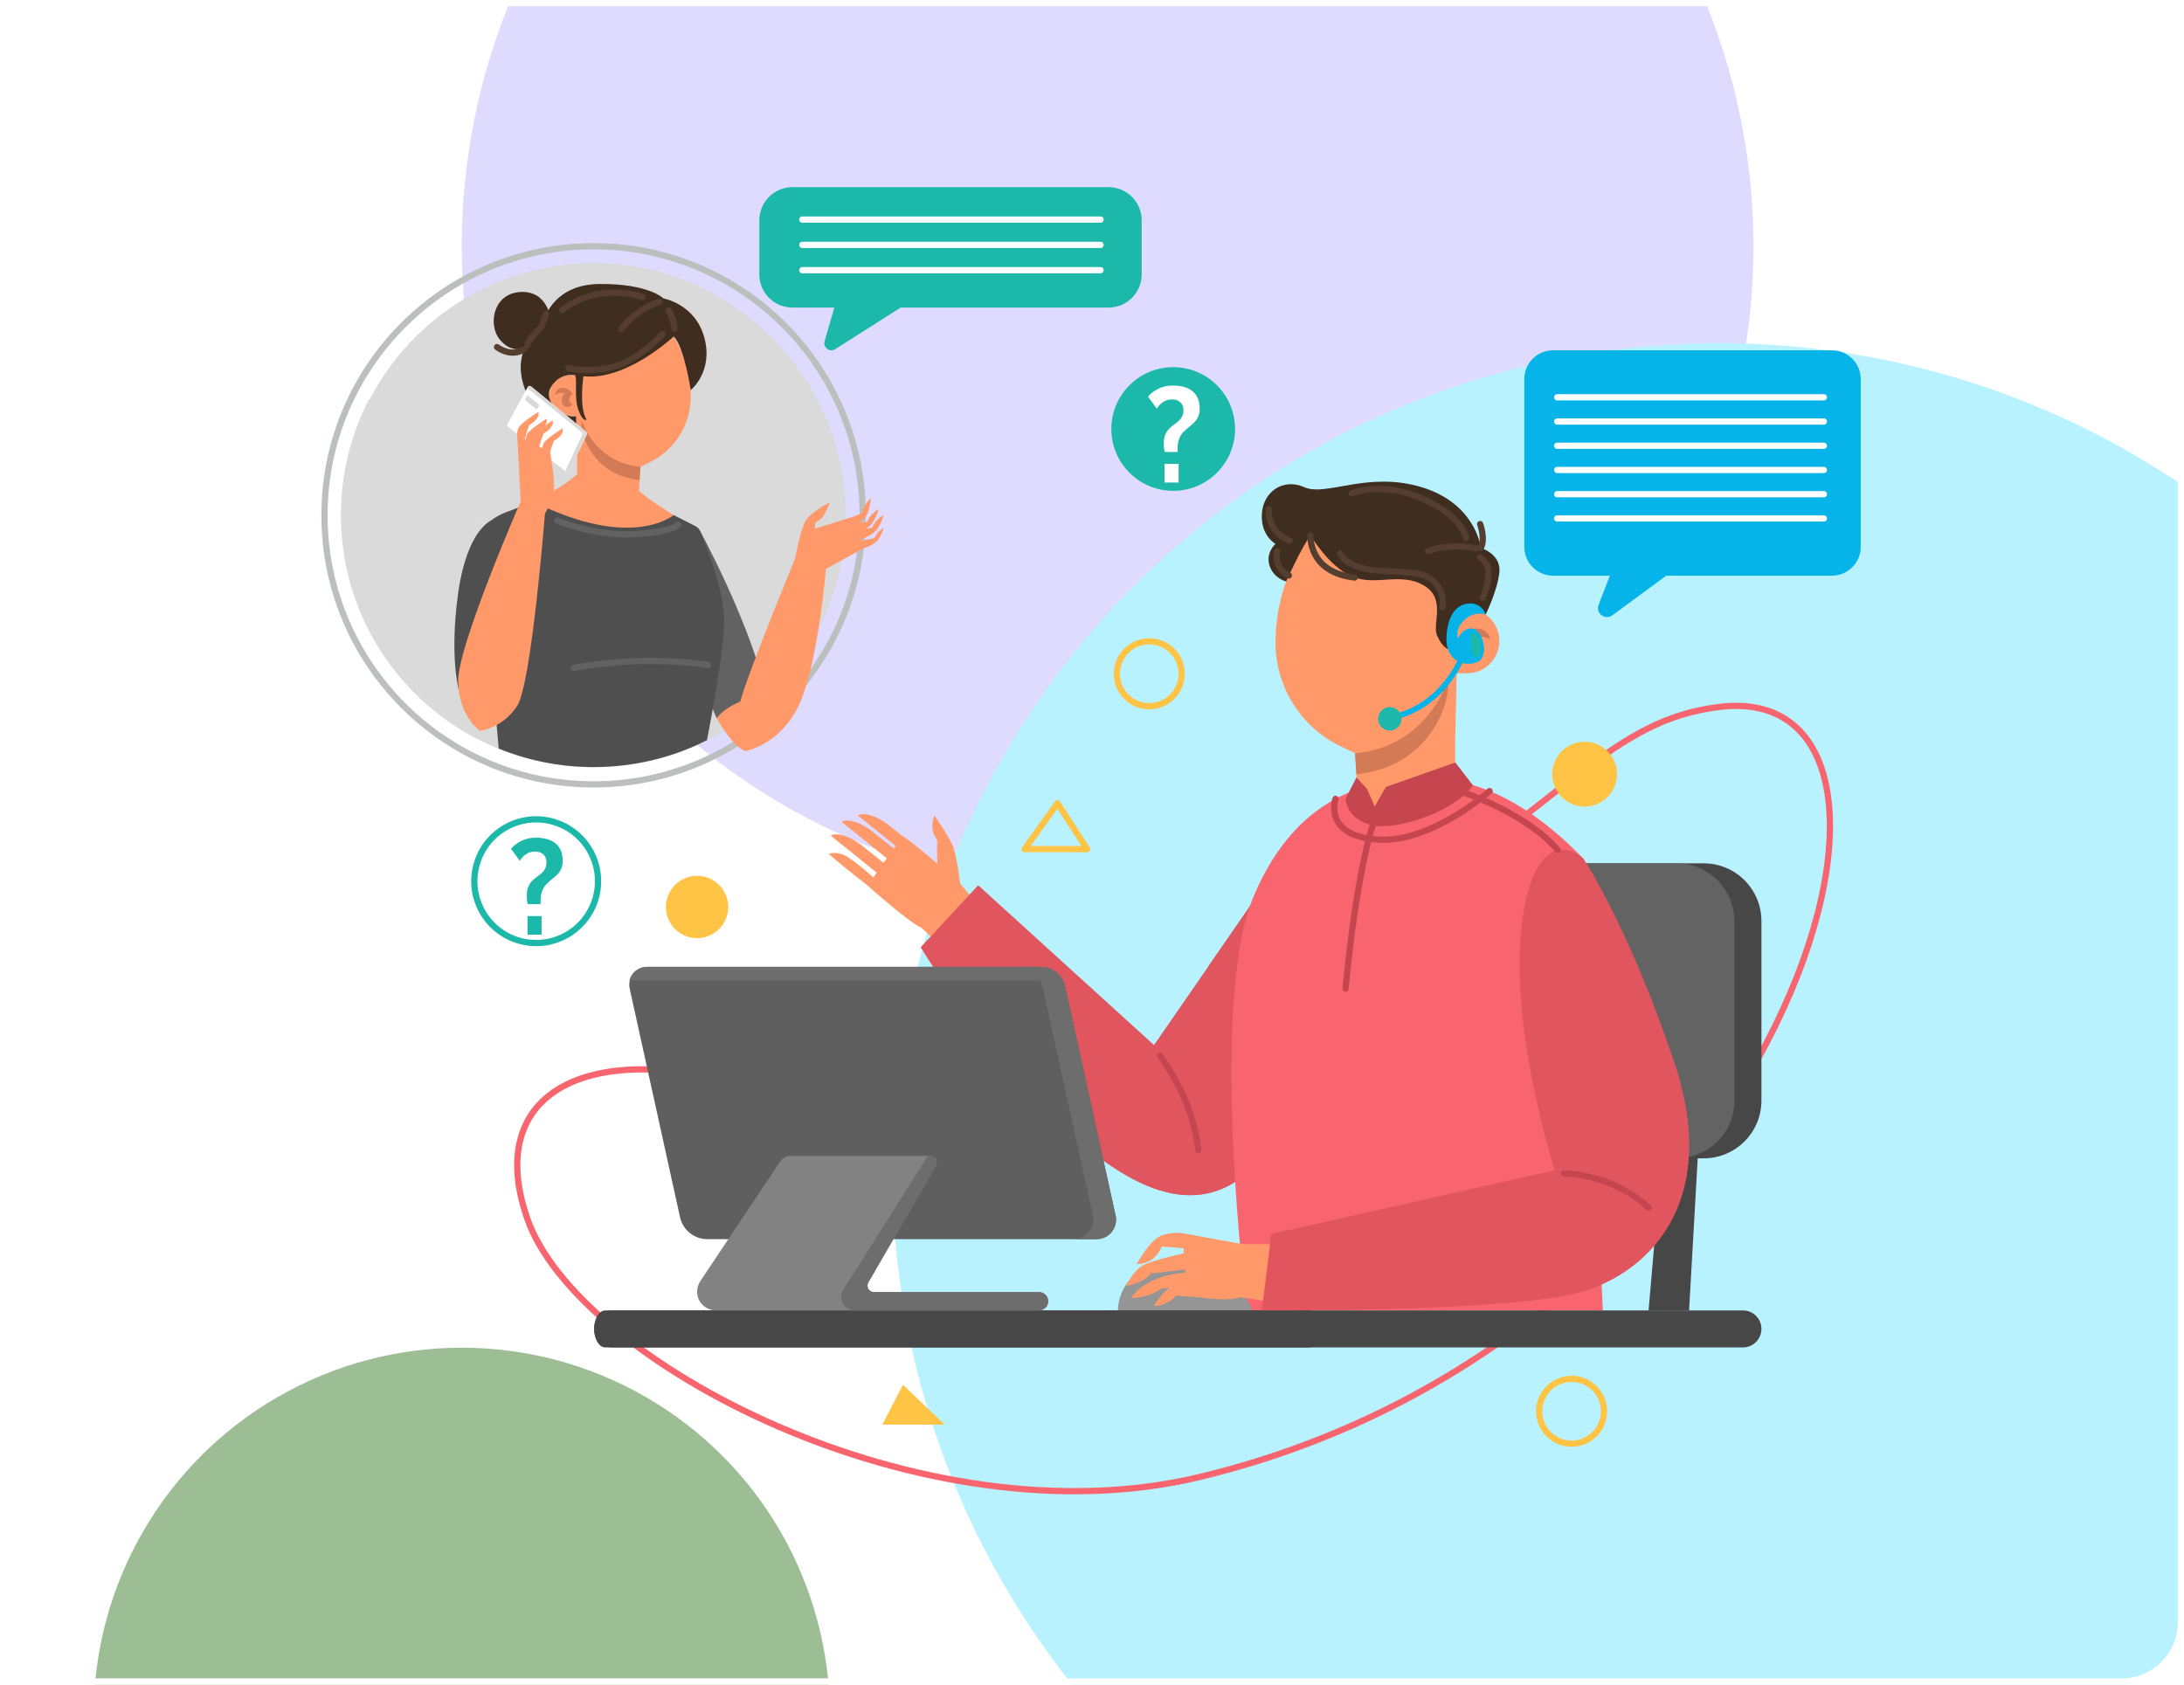
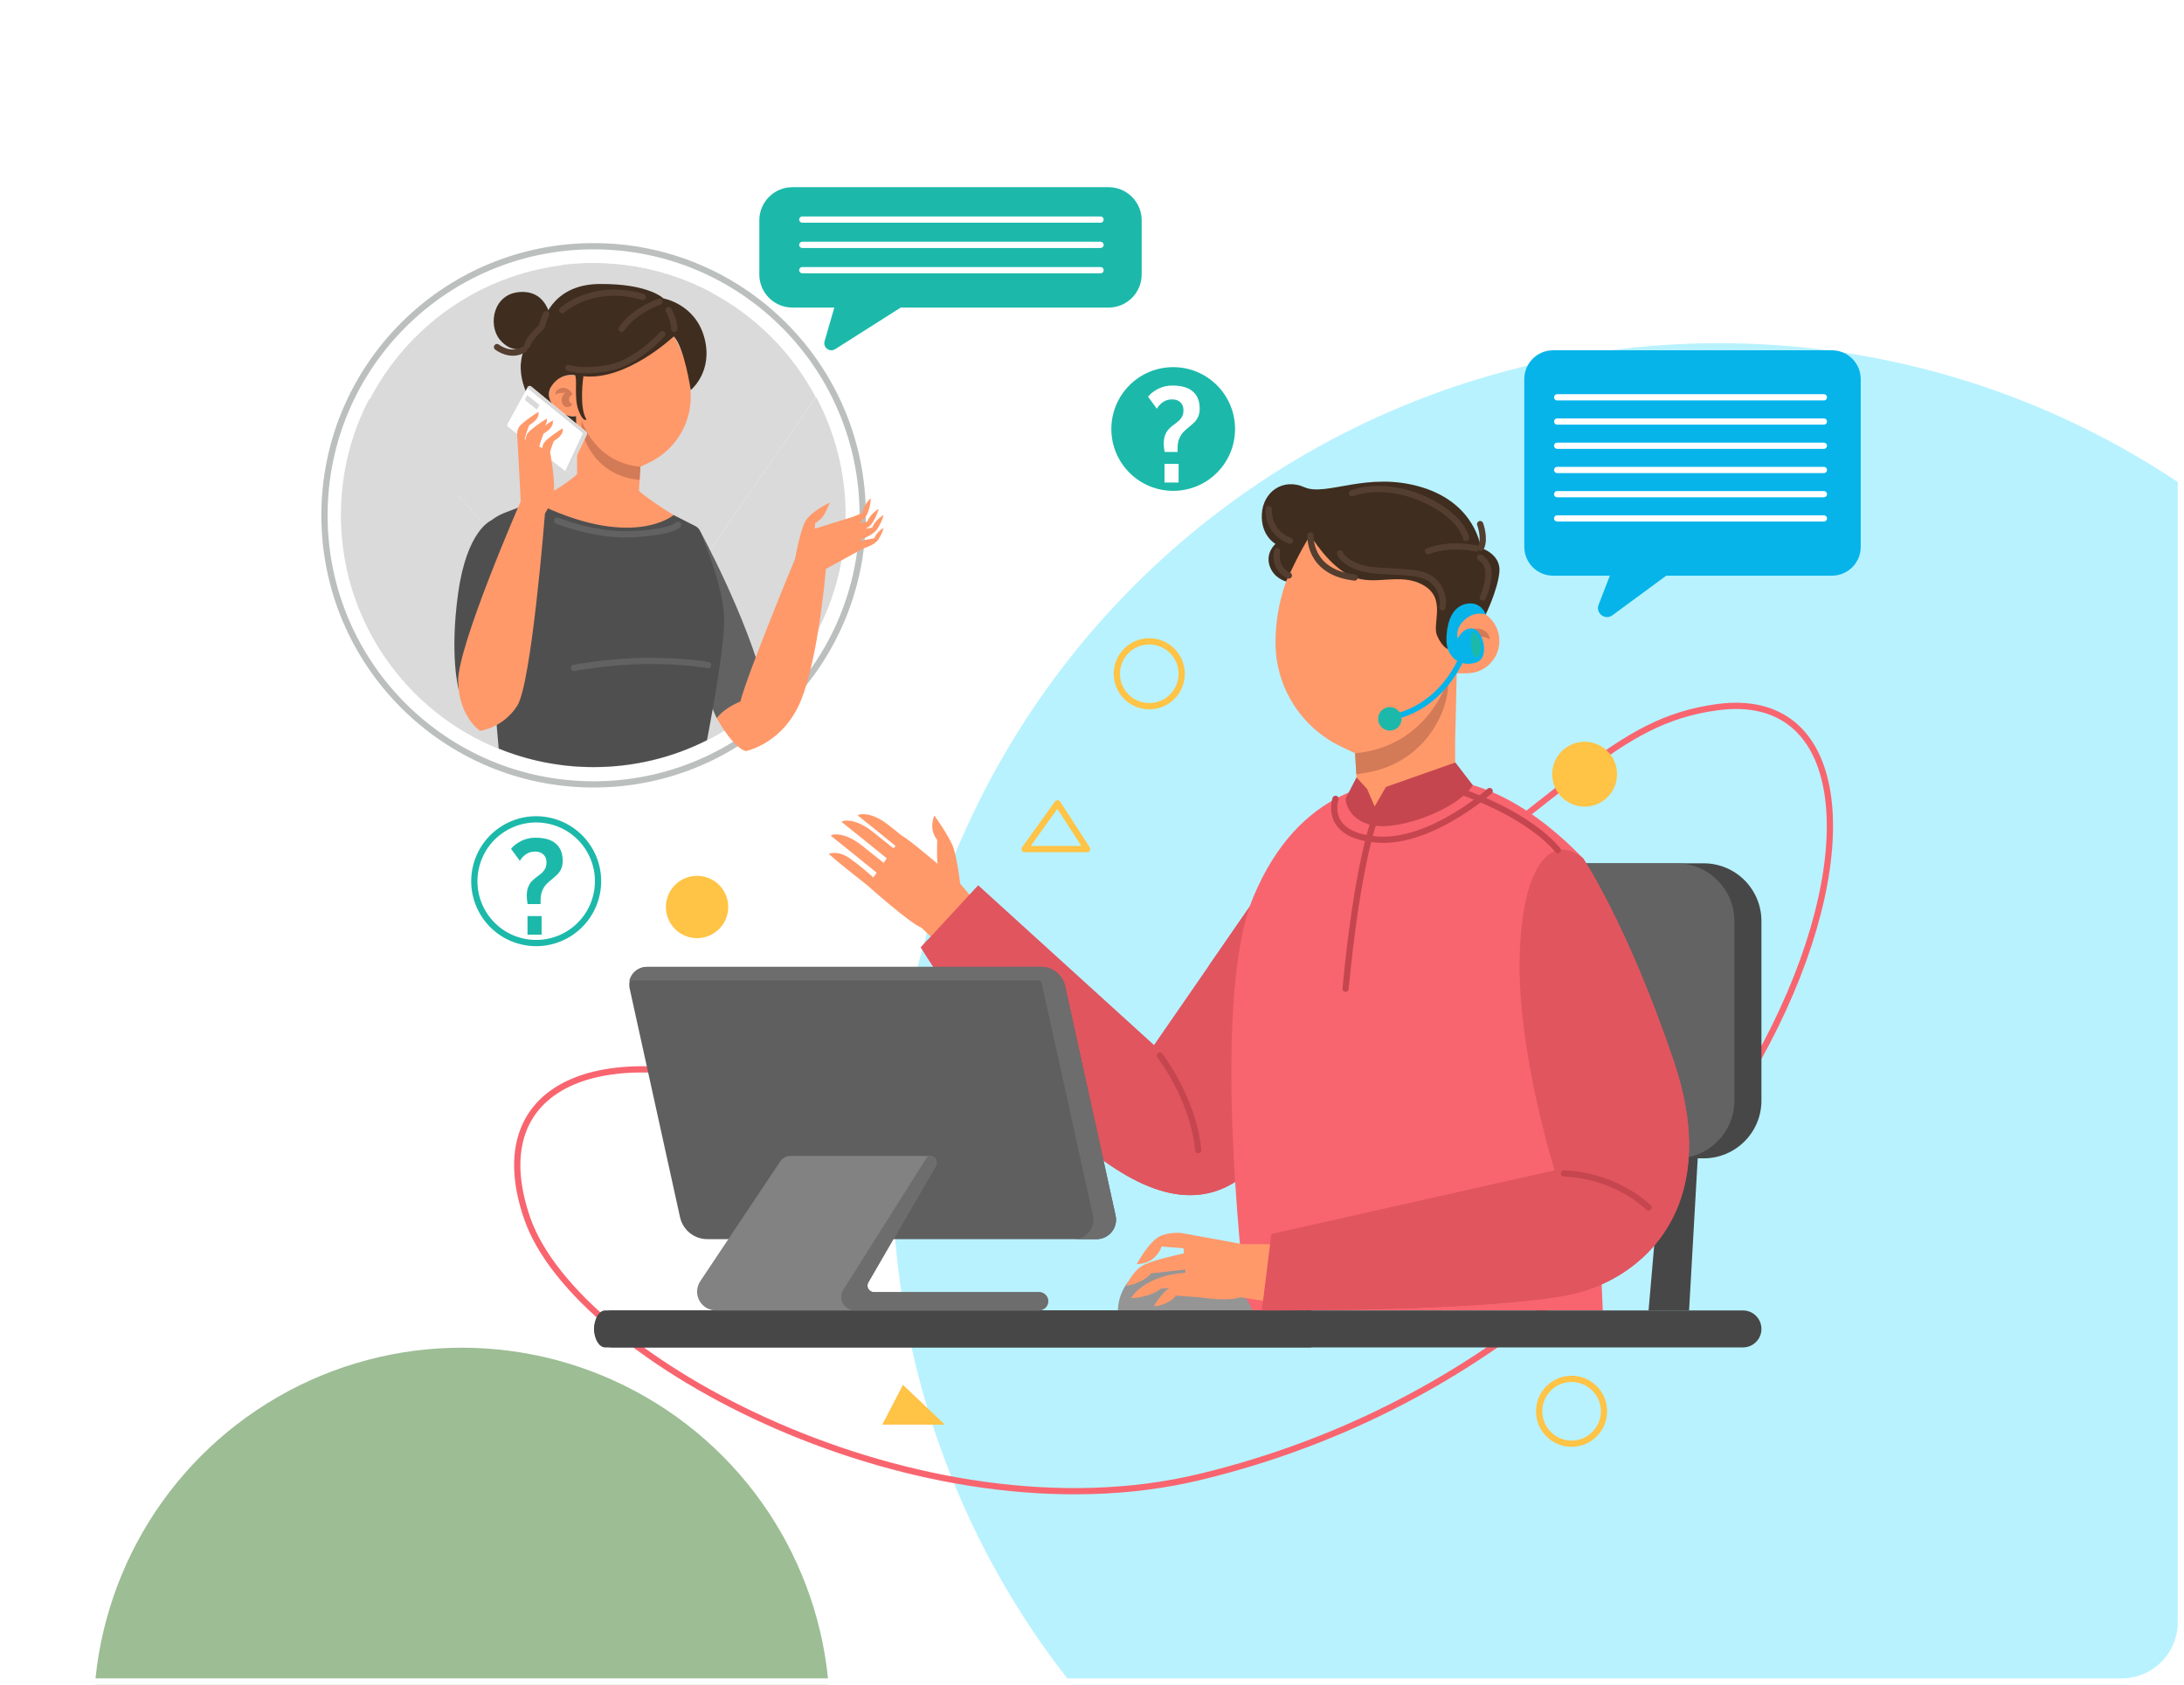
<svg xmlns="http://www.w3.org/2000/svg" width="350" height="270" viewBox="0 0 350 270" fill="none">
  <g clip-path="url(#clip0_6351_10169)">
    <g filter="url(#filter0_f_6351_10169)">
-       <circle cx="177.5" cy="39.5" r="103.5" fill="#DEDBFF" />
-     </g>
+       </g>
    <g filter="url(#filter1_f_6351_10169)">
      <circle cx="275.5" cy="187.5" r="132.5" fill="#B8F2FF" />
    </g>
    <g filter="url(#filter2_f_6351_10169)">
      <circle cx="74" cy="275" r="59" fill="#9DBD95" />
    </g>
    <path d="M217.73 150.273C251.857 127.31 258.475 115.52 275.32 113.327C316.348 107.988 286.287 214.042 192.335 236.705C147.696 247.473 92.402 218.104 84.494 195.287C76.849 173.227 97.432 164.952 127.825 176.783C158.219 188.615 200.341 161.972 217.73 150.273Z" stroke="#F8656F" stroke-miterlimit="10" />
    <path d="M257.781 127.59C259.718 125.472 259.572 122.186 257.455 120.248C255.337 118.311 252.05 118.457 250.113 120.575C248.176 122.692 248.322 125.979 250.44 127.916C252.557 129.853 255.844 129.707 257.781 127.59Z" fill="#FFC345" />
    <path d="M255.529 229.864C257.558 227.835 257.558 224.544 255.529 222.515C253.5 220.486 250.209 220.486 248.18 222.515C246.151 224.544 246.151 227.835 248.18 229.864C250.209 231.893 253.5 231.893 255.529 229.864Z" stroke="#FFC345" stroke-miterlimit="10" />
    <path d="M184.177 113.184C187.047 113.184 189.374 110.858 189.374 107.988C189.374 105.118 187.047 102.792 184.177 102.792C181.307 102.792 178.981 105.118 178.981 107.988C178.981 110.858 181.307 113.184 184.177 113.184Z" stroke="#FFC345" stroke-miterlimit="10" />
    <path d="M169.473 128.748L164.202 136.085H174.219L169.473 128.748Z" stroke="#FFC345" stroke-miterlimit="10" stroke-linecap="round" stroke-linejoin="round" />
    <path d="M144.703 221.951L141.39 228.33H151.406L144.703 221.951Z" fill="#FFC345" />
    <path d="M95.575 143.51C96.833 138.182 93.534 132.843 88.206 131.585C82.878 130.327 77.538 133.626 76.28 138.954C75.022 144.282 78.322 149.622 83.65 150.88C88.978 152.138 94.317 148.839 95.575 143.51Z" stroke="#1CB9AA" stroke-miterlimit="10" stroke-linecap="round" stroke-linejoin="round" />
    <path d="M84.556 144.901C84.462 144.414 84.416 143.981 84.416 143.601C84.416 143.021 84.496 142.538 84.656 142.151C84.816 141.758 85.012 141.444 85.246 141.211C85.479 140.971 85.782 140.714 86.156 140.441C86.476 140.208 86.729 140.004 86.916 139.831C87.102 139.651 87.259 139.431 87.386 139.171C87.512 138.904 87.576 138.588 87.576 138.221C87.576 137.668 87.409 137.241 87.076 136.941C86.742 136.634 86.302 136.481 85.756 136.481C85.182 136.481 84.682 136.634 84.256 136.941C83.829 137.241 83.516 137.588 83.316 137.981L81.896 136.041C82.289 135.554 82.829 135.138 83.516 134.791C84.202 134.438 84.969 134.261 85.816 134.261C87.269 134.261 88.359 134.581 89.086 135.221C89.812 135.854 90.176 136.768 90.176 137.961C90.176 138.441 90.102 138.854 89.956 139.201C89.809 139.541 89.626 139.828 89.406 140.061C89.186 140.288 88.889 140.554 88.516 140.861C88.109 141.188 87.779 141.484 87.526 141.751C87.279 142.018 87.069 142.361 86.896 142.781C86.722 143.201 86.636 143.708 86.636 144.301V144.901H84.556ZM84.536 146.821H86.796V149.801H84.536V146.821Z" fill="#1CB9AA" />
    <path d="M195.023 75.766C198.894 71.894 198.894 65.618 195.023 61.746C191.152 57.875 184.875 57.875 181.004 61.746C177.132 65.618 177.132 71.894 181.004 75.766C184.875 79.637 191.152 79.637 195.023 75.766Z" fill="#1CB9AA" />
    <path d="M186.638 72.432C186.544 71.945 186.498 71.512 186.498 71.132C186.498 70.552 186.578 70.069 186.738 69.682C186.898 69.289 187.094 68.975 187.328 68.742C187.561 68.502 187.864 68.246 188.238 67.972C188.558 67.739 188.811 67.535 188.998 67.362C189.184 67.182 189.341 66.962 189.468 66.702C189.594 66.436 189.658 66.119 189.658 65.752C189.658 65.199 189.491 64.772 189.158 64.472C188.824 64.165 188.384 64.012 187.838 64.012C187.264 64.012 186.764 64.165 186.338 64.472C185.911 64.772 185.598 65.119 185.398 65.512L183.978 63.572C184.371 63.086 184.911 62.669 185.598 62.322C186.284 61.969 187.051 61.792 187.898 61.792C189.351 61.792 190.441 62.112 191.168 62.752C191.894 63.386 192.258 64.299 192.258 65.492C192.258 65.972 192.184 66.385 192.038 66.732C191.891 67.072 191.708 67.359 191.488 67.592C191.268 67.819 190.971 68.085 190.598 68.392C190.191 68.719 189.861 69.016 189.608 69.282C189.361 69.549 189.151 69.892 188.978 70.312C188.804 70.732 188.718 71.239 188.718 71.832V72.432H186.638ZM186.618 74.352H188.878V77.332H186.618V74.352Z" fill="white" />
    <path d="M116.571 146.509C117.202 143.825 115.537 141.137 112.853 140.506C110.169 139.875 107.481 141.54 106.85 144.224C106.219 146.909 107.884 149.596 110.568 150.227C113.253 150.858 115.94 149.194 116.571 146.509Z" fill="#FFC345" />
    <path d="M293.575 56.141H248.896C246.346 56.141 244.278 58.208 244.278 60.758V87.648C244.278 90.199 246.346 92.266 248.896 92.266H257.99L256.187 96.926C255.665 98.275 257.227 99.47 258.393 98.614L267.029 92.266H293.575C296.126 92.266 298.193 90.198 298.193 87.648V60.758C298.192 58.208 296.124 56.141 293.575 56.141Z" fill="#06B4EA" />
    <path d="M249.549 63.679H292.287" stroke="white" stroke-miterlimit="10" stroke-linecap="round" stroke-linejoin="round" />
    <path d="M249.549 67.56H292.287" stroke="white" stroke-miterlimit="10" stroke-linecap="round" stroke-linejoin="round" />
    <path d="M249.549 71.442H292.287" stroke="white" stroke-miterlimit="10" stroke-linecap="round" stroke-linejoin="round" />
    <path d="M249.549 75.324H292.287" stroke="white" stroke-miterlimit="10" stroke-linecap="round" stroke-linejoin="round" />
    <path d="M249.549 79.206H292.287" stroke="white" stroke-miterlimit="10" stroke-linecap="round" stroke-linejoin="round" />
    <path d="M249.549 83.088H292.287" stroke="white" stroke-miterlimit="10" stroke-linecap="round" stroke-linejoin="round" />
    <path d="M153.877 141.621C153.877 141.621 153.422 137.802 152.831 135.983C152.24 134.165 149.739 130.709 149.739 130.709C149.739 130.709 148.739 132.846 150.194 134.619C150.194 134.619 150.103 137.438 150.24 138.438C150.24 138.438 145.513 134.401 144.604 133.992C144.027 133.532 143.324 132.971 142.465 132.286C139.328 129.785 137.236 130.558 137.509 130.74C137.697 130.865 141.284 133.767 143.505 135.565L143.215 135.981C142.54 135.443 141.465 134.585 139.873 133.316C136.736 130.815 134.644 131.588 134.917 131.77C135.145 131.922 140.397 136.176 142.109 137.564L141.604 138.288C140.94 137.758 139.835 136.876 138.145 135.529C135.008 133.028 132.916 133.801 133.189 133.983C133.422 134.139 138.924 138.597 140.498 139.872L139.962 140.639C139.378 140.109 137.756 138.668 136.19 137.575C134.235 136.211 132.825 136.847 132.825 136.847C132.825 136.847 132.825 136.847 133.689 137.62C134.552 138.393 139.053 141.94 139.053 141.94C139.053 141.94 145.926 148.078 147.65 148.669L149.332 150.273L155.519 143.576L153.877 141.621Z" fill="#FF996A" />
    <path d="M203.348 184.018C199.659 189.338 194.498 192.624 187.637 191.228C169.263 187.493 147.569 151.828 147.569 151.828L148.661 150.646L156.758 141.886L184.939 167.495L193.739 154.755L202.336 142.315L206.584 136.167C206.584 136.167 209.072 140.101 210.637 152.606C211.615 160.443 209.551 175.092 203.348 184.018Z" fill="#E1555F" />
    <path d="M203.348 184.018C199.659 189.338 194.498 192.624 187.637 191.228C169.263 187.493 147.569 151.828 147.569 151.828L148.661 150.646L149.334 150.272C149.334 150.272 175.186 185.838 186.081 180.547C192.818 177.277 193.899 164.238 193.74 154.755L202.336 142.314L203.348 184.018Z" fill="#E1555F" />
    <path d="M272.36 180.547L270.686 210.027H264.194L266.746 180.547H272.36Z" fill="#474747" />
    <path d="M232.624 180.547L230.95 210.027H224.458L227.01 180.547H232.624Z" fill="#1CB9AA" />
    <path d="M273.025 185.65H221.591C216.478 185.65 212.334 181.506 212.334 176.394V147.623C212.334 142.51 216.478 138.366 221.591 138.366H273.025C278.137 138.366 282.281 142.51 282.281 147.623V176.394C282.281 181.506 278.137 185.65 273.025 185.65Z" fill="#474747" />
    <path d="M268.687 185.65H217.253C212.14 185.65 207.996 181.506 207.996 176.394V147.623C207.996 142.51 212.14 138.366 217.253 138.366H268.687C273.799 138.366 277.943 142.51 277.943 147.623V176.394C277.943 181.506 273.799 185.65 268.687 185.65Z" fill="#636363" />
    <path d="M229.918 125.093C229.918 125.093 240.062 123.464 253.709 137.582L256.858 210.027H199.821C199.821 210.027 193.594 161.153 200.853 143.772C208.113 126.391 221.151 124.316 229.918 125.093Z" fill="#F8656F" />
    <path d="M210.019 85.803L212.524 82.374L233.873 89.522L233.688 97.541H235.098C237.961 97.541 240.283 99.862 240.283 102.726C240.283 105.59 237.961 107.911 235.098 107.911H233.448L233.197 118.795V128.36L217.74 130.485L217.361 124.088L217.161 120.727L214.918 119.656C208.498 116.593 204.409 110.112 204.409 102.998C204.409 96.814 206.375 90.793 210.019 85.803Z" fill="#FF996A" />
    <path d="M217.161 120.726L217.361 124.087C217.929 124.02 218.524 123.932 219.142 123.819C228.688 122.079 232.426 113.45 232.038 109.005C232.038 109.005 228.82 119.696 217.161 120.726Z" fill="#D37A57" />
    <path d="M235.257 101.24C234.857 101.543 234.489 101.944 234.357 102.444C234.357 102.444 235.154 102.71 235.227 103.604C235.299 104.497 234.357 104.884 234.357 104.884C234.357 104.884 235.082 106.092 236.29 105.439C237.498 104.787 237.297 102.511 236.097 102.034C236.097 102.034 238.005 101.817 238.705 102.517C238.705 102.517 238.865 101.814 238.067 101.193C237.245 100.552 236.088 100.611 235.257 101.24Z" fill="#D37A57" />
    <path d="M210.019 85.802C210.019 85.802 212.91 90.778 216.646 92.389C220.382 93.999 224.374 91.655 228.11 93.793C231.846 95.931 229.463 99.938 230.3 101.864C231.138 103.789 232.066 104.046 232.066 104.046C232.066 104.046 232.568 98.572 233.688 97.542C233.688 97.542 237.043 97.513 238.087 98.491C238.087 98.491 239.961 94.708 240.283 91.745C240.605 88.782 237.32 87.816 237.32 87.816C237.32 87.816 236.547 80.732 227.853 78.091C219.158 75.45 212.524 79.637 209.046 78.091C205.568 76.545 202.412 78.864 202.219 82.374C202.026 85.884 204.409 87.172 204.409 87.172C204.409 87.172 202.799 88.53 203.443 90.621C204.087 92.711 206.109 93.194 206.109 93.194C206.109 93.194 208.487 87.892 210.019 85.802Z" fill="#3F2D1F" />
    <path d="M236.032 125.849L233.23 122.204L222.102 126.126L220.3 129.252L219.082 126.444L217.392 124.598L215.638 127.98C215.638 127.98 215.691 131.372 219.983 132.273C224.275 133.174 233.654 129.676 236.032 125.849Z" fill="#C6464F" />
    <path d="M238.086 98.49C238.086 98.49 236.356 97.83 234.714 99.34C233.072 100.85 233.628 102.333 233.628 102.333C233.628 102.333 234.387 100.544 236.013 100.739C237.639 100.935 238.821 105.327 236.649 106.149C234.476 106.97 231.703 105.719 231.8 102.333C231.897 98.949 233.139 97.034 235.185 96.743C237.231 96.451 238.041 98.171 238.086 98.49Z" fill="#06B4EA" />
    <path d="M222.724 115.504C222.514 115.504 222.327 115.356 222.286 115.142C222.24 114.9 222.398 114.666 222.641 114.619C231.057 113 233.908 105.075 233.936 104.995C234.016 104.763 234.27 104.639 234.504 104.72C234.737 104.801 234.86 105.055 234.779 105.288C234.749 105.373 231.742 113.778 222.808 115.496C222.781 115.502 222.752 115.504 222.724 115.504Z" fill="#06B4EA" />
    <path d="M220.847 115.211C220.847 116.251 221.69 117.094 222.73 117.094C223.771 117.094 224.613 116.251 224.613 115.211C224.613 114.171 223.77 113.327 222.73 113.327C221.69 113.327 220.847 114.171 220.847 115.211Z" fill="#1CB9AA" />
    <path d="M235.8 101.551C235.8 101.551 235.562 103.631 236.019 104.745C236.476 105.858 237.192 105.282 237.331 103.93C237.469 102.578 236.118 100.683 235.8 101.551Z" fill="#1CB9AA" />
    <path d="M179.151 210.027C179.151 210.027 178.96 204.376 185.324 202.606C191.687 200.835 199.439 206.012 200.683 210.027H179.151Z" fill="#959595" />
    <path d="M269.384 192.04C267.773 196.886 264.826 200.551 261.336 203.144C258.958 204.904 256.33 206.166 253.707 206.958C242.758 210.279 202.206 210.025 202.206 210.025L203.732 197.774L249.14 187.568C249.14 187.568 243.266 168.935 243.526 153.881C243.76 139.871 247.938 134.097 252.645 136.824C252.999 137.034 253.353 137.283 253.707 137.582C253.707 137.582 260.877 148.267 268.276 170.211C271.303 179.186 271.248 186.406 269.384 192.04Z" fill="#E1555F" />
    <path d="M199.12 199.401L189.486 197.645C189.486 197.645 187.716 197.342 185.945 198.108C184.175 198.874 182.165 202.606 182.165 202.606C182.165 202.606 183.792 202.63 184.892 201.638C185.993 200.644 186.136 199.783 186.136 199.783L189.672 200.059L189.735 200.879C188.554 201.137 185.193 201.904 183.553 202.607C181.543 203.468 180.49 206.099 180.49 206.099C180.49 206.099 183.122 205.717 184.462 204.09L189.934 203.469L189.973 203.98C188.845 204.057 186.831 204.31 184.941 205.143C182.117 206.387 181.256 208.062 181.256 208.062C181.256 208.062 184.08 208.062 186.065 206.531L187.402 206.42C186.081 207.267 184.941 209.306 184.941 209.306C184.941 209.306 185.515 209.45 186.807 208.875C188.099 208.302 188.434 207.647 188.434 207.647L192.199 207.928C194.154 208.208 197.111 208.482 198.801 207.918L202.402 208.473L203.532 199.403H199.12V199.401Z" fill="#FF996A" />
    <path d="M279.317 215.955H98.172C96.535 215.955 95.207 214.628 95.207 212.991C95.207 211.354 96.535 210.027 98.172 210.027H279.318C280.955 210.027 282.282 211.354 282.282 212.991C282.282 214.629 280.955 215.955 279.317 215.955Z" fill="#474747" />
    <path d="M209.878 215.955H96.986C96.004 215.955 95.207 214.628 95.207 212.991C95.207 211.354 96.004 210.027 96.986 210.027H153.432H209.878C210.86 210.027 211.656 211.354 211.656 212.991C211.656 214.629 210.86 215.955 209.878 215.955Z" fill="#474747" />
    <path d="M175.74 198.602H113.356C111.252 198.602 109.431 197.139 108.979 195.084L100.915 158.462C100.519 156.666 101.887 154.964 103.726 154.964H166.813C168.678 154.964 170.292 156.261 170.693 158.082L178.781 194.818C179.209 196.762 177.729 198.602 175.74 198.602Z" fill="#5F5F5F" />
    <path d="M178.781 194.819L170.692 158.082C170.291 156.261 168.677 154.964 166.813 154.964H163.176C165.041 154.964 166.655 156.261 167.056 158.082L175.144 194.819C175.573 196.762 174.093 198.602 172.103 198.602H175.739C177.73 198.602 179.209 196.762 178.781 194.819Z" fill="#6D6D6D" />
    <path d="M167.985 208.555C167.985 209.368 167.329 210.024 166.516 210.024H114.729C113.899 210.024 113.144 209.685 112.599 209.14C112.05 208.596 111.715 207.846 111.715 207.01C111.715 206.416 111.894 205.836 112.224 205.34L125.041 186.137C125.408 185.596 126.015 185.27 126.667 185.27H149.077C149.88 185.27 150.385 186.141 149.979 186.838L139.158 205.532C138.756 206.224 139.256 207.086 140.051 207.086H166.516C166.922 207.086 167.288 207.252 167.556 207.52C167.82 207.783 167.985 208.149 167.985 208.555Z" fill="#828282" />
    <path d="M101.573 157.133H168.853C169.4 157.133 169.926 157.235 170.411 157.415C169.805 155.953 168.369 154.964 166.742 154.964H103.655C102.254 154.964 101.13 155.951 100.847 157.215C101.079 157.162 101.322 157.133 101.573 157.133Z" fill="#6D6D6D" />
    <path d="M167.982 208.662C167.926 209.445 167.222 210.025 166.438 210.025H136.966C135.776 210.025 134.811 209.06 134.811 207.871C134.811 207.464 134.926 207.065 135.143 206.721L148.684 185.271H149.077C149.88 185.271 150.385 186.142 149.979 186.839L139.158 205.533C138.756 206.225 139.256 207.087 140.051 207.087H166.516C166.922 207.087 167.289 207.252 167.556 207.52C167.843 207.806 168.013 208.214 167.982 208.662Z" fill="#6D6D6D" />
    <path d="M253.707 206.958C242.758 210.279 202.206 210.025 202.206 210.025L254.6 196.083C260.079 194.625 263.568 189.264 262.677 183.665C260.374 169.191 255.917 143.22 252.645 136.824C252.999 137.033 253.353 137.282 253.707 137.581C253.707 137.581 260.877 148.266 268.276 170.21C275.676 192.159 264.662 203.642 253.707 206.958Z" fill="#E1555F" />
    <path d="M250.618 188.081C250.618 188.081 258.109 187.976 264.193 193.531" stroke="#C6464F" stroke-miterlimit="10" stroke-linecap="round" stroke-linejoin="round" />
    <path d="M234.941 127.156C234.941 127.156 244.799 130.508 249.654 136.256" stroke="#C6464F" stroke-miterlimit="10" stroke-linecap="round" stroke-linejoin="round" />
    <path d="M185.87 169.169C185.87 169.169 191.314 176.221 192.011 184.341" stroke="#C6464F" stroke-miterlimit="10" stroke-linecap="round" stroke-linejoin="round" />
    <path d="M214.029 128.032C214.029 128.032 211.959 133.839 220.604 134.552C229.249 135.264 238.724 126.784 238.724 126.784" stroke="#C6464F" stroke-miterlimit="10" stroke-linecap="round" stroke-linejoin="round" />
    <path d="M219.982 132.273C219.982 132.273 217.419 139.576 215.637 158.464" stroke="#C6464F" stroke-miterlimit="10" stroke-linecap="round" stroke-linejoin="round" />
    <path d="M236.537 87.897C236.537 87.897 232.5 86.941 228.846 88.346" stroke="#543E2F" stroke-miterlimit="10" stroke-linecap="round" stroke-linejoin="round" />
    <path d="M210.019 85.803C210.019 85.803 209.612 91.716 217.093 92.56" stroke="#543E2F" stroke-miterlimit="10" stroke-linecap="round" stroke-linejoin="round" />
    <path d="M237.203 83.999C237.203 83.999 238.074 86.349 237.32 87.816" stroke="#543E2F" stroke-miterlimit="10" stroke-linecap="round" stroke-linejoin="round" />
    <path d="M203.324 81.6C203.324 81.6 202.987 85.232 206.697 86.66" stroke="#543E2F" stroke-miterlimit="10" stroke-linecap="round" stroke-linejoin="round" />
    <path d="M204.673 88.346C204.673 88.346 203.985 91.064 206.549 92.234" stroke="#543E2F" stroke-miterlimit="10" stroke-linecap="round" stroke-linejoin="round" />
    <path d="M216.647 79.07C216.647 79.07 221.432 76.972 228.227 80.026C234.357 82.78 234.941 86.21 234.941 86.21" stroke="#543E2F" stroke-miterlimit="10" stroke-linecap="round" stroke-linejoin="round" />
    <path d="M237.203 89.358C237.203 89.358 238.552 89.995 238.552 91.906C238.552 93.817 237.627 95.766 237.627 95.766" stroke="#543E2F" stroke-miterlimit="10" stroke-linecap="round" stroke-linejoin="round" />
    <path d="M214.736 88.684C214.736 88.684 215.69 91.213 221.256 91.494C226.822 91.775 228.621 91.775 230.139 93.574C231.656 95.373 231.151 97.341 231.151 97.341" stroke="#543E2F" stroke-miterlimit="10" stroke-linecap="round" stroke-linejoin="round" />
    <path d="M177.651 30H126.997C124.064 30 121.686 32.378 121.686 35.312V43.985C121.686 46.918 124.064 49.296 126.997 49.296H133.706L132.145 54.686C131.855 55.69 132.961 56.52 133.843 55.96L144.347 49.296H177.651C180.585 49.296 182.962 46.918 182.962 43.985V35.312C182.963 32.378 180.585 30 177.651 30Z" fill="#1CB9AA" />
    <path d="M128.575 35.192H176.37" stroke="white" stroke-miterlimit="10" stroke-linecap="round" stroke-linejoin="round" />
    <path d="M128.575 39.247H176.37" stroke="white" stroke-miterlimit="10" stroke-linecap="round" stroke-linejoin="round" />
    <path d="M128.575 43.302H176.37" stroke="white" stroke-miterlimit="10" stroke-linecap="round" stroke-linejoin="round" />
    <path d="M95.127 125.717C118.945 125.717 138.254 106.408 138.254 82.59C138.254 58.772 118.945 39.463 95.127 39.463C71.309 39.463 52 58.772 52 82.59C52 106.408 71.309 125.717 95.127 125.717Z" stroke="#BBBFBD" stroke-miterlimit="10" />
    <path d="M135.517 82.586C135.517 97.659 127.26 110.803 115.024 117.743C113.653 118.521 112.232 119.224 110.771 119.837C105.959 121.861 100.674 122.978 95.13 122.978C94.761 122.978 94.397 122.973 94.033 122.963C93.808 122.958 93.584 122.948 93.36 122.933C93.2 122.933 93.046 122.928 92.886 122.913C92.647 122.903 92.408 122.888 92.173 122.869C92.073 122.863 91.974 122.859 91.874 122.843C91.59 122.828 91.311 122.799 91.031 122.774C90.707 122.739 90.388 122.704 90.069 122.664L100.056 108.219L73.525 79.454L56.214 93.441C56.034 92.793 55.869 92.144 55.72 91.481C55.665 91.232 55.61 90.977 55.56 90.728C55.491 90.399 55.426 90.065 55.371 89.736C55.331 89.517 55.291 89.297 55.261 89.078C55.206 88.764 55.162 88.445 55.117 88.126C55.091 87.946 55.067 87.772 55.047 87.592C55.012 87.318 54.977 87.039 54.952 86.76L54.937 86.595C54.907 86.296 54.877 85.997 54.857 85.692C54.832 85.358 54.807 85.024 54.792 84.685V84.665C54.772 84.321 54.757 83.977 54.752 83.628C54.742 83.284 54.737 82.935 54.737 82.586C54.737 75.879 56.373 69.557 59.265 63.992C65.273 52.425 76.716 44.134 90.213 42.493C91.824 42.299 93.464 42.199 95.13 42.199C101.91 42.199 108.308 43.874 113.917 46.831L96.326 61.036L108.069 96.642L130.84 63.714C133.826 69.344 135.517 75.77 135.517 82.586Z" fill="#DADADA" />
    <path d="M59.158 63.958L73.418 79.419L56.107 93.406C55.927 92.758 55.763 92.109 55.613 91.446C55.558 91.197 55.503 90.942 55.453 90.693C55.384 90.364 55.319 90.03 55.264 89.701C55.224 89.482 55.184 89.262 55.154 89.043C55.1 88.729 55.055 88.41 55.01 88.091C54.984 87.911 54.96 87.737 54.94 87.557C54.905 87.283 54.87 87.004 54.845 86.725L54.83 86.56C54.8 86.261 54.77 85.962 54.75 85.657C54.726 85.323 54.7 84.989 54.685 84.65V84.63C54.665 84.286 54.651 83.942 54.645 83.593C54.636 83.249 54.631 82.9 54.631 82.551C54.631 75.844 56.266 69.522 59.158 63.958Z" fill="#DADADA" />
    <path d="M110.664 119.802C105.852 121.826 100.567 122.943 95.023 122.943C94.654 122.943 94.29 122.938 93.926 122.928C93.701 122.923 93.477 122.913 93.252 122.898C93.093 122.898 92.938 122.893 92.779 122.878C92.539 122.868 92.3 122.853 92.066 122.833C91.966 122.828 91.866 122.823 91.766 122.808C91.482 122.794 91.203 122.764 90.924 122.738C90.6 122.704 90.281 122.669 89.962 122.629L99.949 108.184L110.664 119.802Z" fill="#DADADA" />
    <path d="M113.811 46.796L96.22 61.001L90.107 42.458C91.718 42.264 93.358 42.164 95.023 42.164C101.804 42.163 108.201 43.839 113.811 46.796Z" fill="#DADADA" />
    <path d="M135.41 82.551C135.41 97.623 127.153 110.767 114.917 117.707L107.962 96.607L130.733 63.679C133.72 69.308 135.41 75.735 135.41 82.551Z" fill="#DADADA" />
    <path d="M99.949 108.184L89.962 122.629C89.708 122.599 89.454 122.564 89.199 122.524C88.99 122.494 88.781 122.464 88.571 122.429C88.337 122.395 88.108 122.354 87.873 122.31C87.564 122.255 87.255 122.2 86.945 122.135C86.681 122.081 86.417 122.025 86.157 121.966C85.993 121.93 85.828 121.891 85.663 121.851C85.444 121.801 85.23 121.746 85.01 121.691C84.297 121.512 83.594 121.307 82.896 121.088C82.642 121.008 82.388 120.928 82.139 120.843C81.8 120.728 81.466 120.614 81.137 120.489C80.828 120.38 80.519 120.26 80.214 120.14C79.905 120.021 79.601 119.896 79.302 119.766C79.003 119.641 78.704 119.512 78.409 119.377C78.409 119.377 78.405 119.377 78.4 119.372C78.1 119.237 77.806 119.098 77.512 118.958C76.614 118.53 75.742 118.066 74.884 117.572C74.615 117.413 74.346 117.253 74.081 117.094C73.523 116.759 72.974 116.406 72.441 116.042C72.172 115.862 71.907 115.677 71.643 115.488C71.379 115.303 71.115 115.109 70.855 114.915C70.845 114.909 70.835 114.899 70.821 114.889C70.576 114.705 70.327 114.515 70.088 114.326C69.873 114.156 69.664 113.992 69.454 113.817C69.145 113.568 68.841 113.309 68.542 113.049C68.313 112.85 68.088 112.651 67.864 112.446C67.639 112.241 67.415 112.032 67.191 111.823C67.166 111.797 67.141 111.778 67.121 111.758C66.902 111.543 66.683 111.329 66.463 111.11C66.274 110.92 66.084 110.726 65.895 110.531C65.636 110.262 65.377 109.988 65.127 109.709C64.907 109.469 64.693 109.225 64.484 108.981C64.314 108.791 64.155 108.596 63.995 108.402C63.895 108.293 63.806 108.183 63.716 108.068C63.556 107.873 63.402 107.679 63.247 107.485C63.073 107.265 62.903 107.046 62.739 106.821C62.514 106.527 62.295 106.233 62.086 105.929C61.896 105.665 61.712 105.401 61.532 105.131C61.403 104.942 61.278 104.752 61.154 104.558C61.074 104.443 60.999 104.323 60.924 104.203C60.585 103.675 60.256 103.131 59.942 102.583C59.797 102.323 59.653 102.064 59.508 101.8C59.179 101.196 58.865 100.583 58.571 99.96C58.441 99.701 58.321 99.436 58.202 99.172C58.077 98.893 57.953 98.614 57.833 98.335C57.823 98.315 57.818 98.29 57.808 98.27C57.683 97.975 57.559 97.676 57.439 97.377C57.439 97.367 57.434 97.357 57.429 97.343C57.31 97.044 57.195 96.739 57.085 96.436C56.975 96.147 56.871 95.852 56.771 95.553C56.681 95.289 56.591 95.019 56.507 94.75C56.447 94.551 56.382 94.346 56.322 94.147C56.317 94.132 56.312 94.122 56.312 94.107C56.242 93.873 56.172 93.639 56.107 93.404L73.419 79.418L99.949 108.184Z" fill="#DADADA" />
    <path d="M130.733 63.679L107.962 96.607L96.219 61.001L113.81 46.796C121.015 50.585 126.929 56.483 130.733 63.679Z" fill="#DADADA" />
    <path d="M107.962 96.607L99.949 108.184L73.418 79.419L96.219 61.001L107.962 96.607Z" fill="#DADADA" />
    <path d="M102.5 76.933L102.627 74.806L104.046 74.129C108.108 72.19 110.696 68.09 110.696 63.588C110.696 59.675 109.452 55.866 107.146 52.708L105.561 50.538L92.052 55.061L92.17 60.135H91.278C89.466 60.135 87.997 61.604 87.997 63.416C87.997 65.228 89.466 66.697 91.278 66.697H92.322L92.481 73.584V76.002C92.481 76.002 90.041 78.352 85.41 80.347C85.41 80.347 90.573 86.828 99.103 87.256C107.634 87.684 107.963 82.554 107.963 82.554C107.963 82.554 104.425 80.436 102.397 78.682L102.5 76.933Z" fill="#FF996A" />
    <path d="M102.627 74.806L102.5 76.933C102.14 76.89 101.764 76.834 101.373 76.763C95.332 75.661 92.967 70.201 93.213 67.389C93.213 67.389 95.25 74.154 102.627 74.806Z" fill="#D37A57" />
    <path d="M91.176 62.476C91.429 62.668 91.662 62.921 91.745 63.237C91.745 63.237 91.241 63.405 91.195 63.971C91.149 64.537 91.745 64.781 91.745 64.781C91.745 64.781 91.286 65.545 90.522 65.133C89.759 64.72 89.885 63.279 90.645 62.978C90.645 62.978 89.438 62.84 88.994 63.284C88.994 63.284 88.893 62.839 89.398 62.446C89.918 62.041 90.65 62.078 91.176 62.476Z" fill="#D37A57" />
    <path d="M112.214 85.144C112.214 85.144 119.778 98.97 122.663 110.565L114.863 115.107C114.863 115.107 111.763 108.91 110.695 99.401C109.628 89.891 112.214 85.144 112.214 85.144Z" fill="#626262" />
    <path d="M107.962 53.925C107.962 53.925 100.403 61.078 93.494 60.295C93.494 60.295 92.746 65.317 93.993 67.24C93.993 67.24 93.459 67.77 92.71 65.76C91.962 63.75 92.553 60.973 92.168 60.136C92.168 60.136 89.863 59.59 88.348 61.937C86.834 64.284 90.149 67.15 92.32 66.697L92.42 71.013C92.42 71.013 89.932 71.941 87.831 70.161C85.73 68.38 86.763 66.563 86.763 66.563C86.763 66.563 83.593 63.435 83.45 59.09C83.308 54.745 86.923 52.015 86.923 52.015C86.923 52.015 88.116 45.587 96.058 45.515C104 45.444 106.315 47.83 106.315 47.83C106.315 47.83 111.441 48.703 112.886 54.152C114.33 59.601 110.695 62.515 110.695 62.515C110.695 62.515 109.644 55.533 107.962 53.925Z" fill="#3F2D1F" />
    <path d="M88.259 51.267C88.259 51.267 87.877 46.598 83.447 46.795C79.017 46.992 78.162 52.068 80.085 54.418C82.009 56.769 84.519 56.235 86.389 54.418C88.259 52.602 88.259 51.267 88.259 51.267Z" fill="#3F2D1F" />
    <path d="M94.04 69.637L91.248 75.451C91.148 75.66 90.884 75.72 90.7 75.58L90.585 75.491L81.436 68.42C81.296 68.311 81.251 68.116 81.336 67.956L84.492 62.178L84.567 62.043C84.672 61.843 84.936 61.794 85.11 61.938L93.946 69.203C94.07 69.308 94.11 69.487 94.04 69.637Z" fill="white" />
    <path d="M113.297 118.63C107.837 121.387 101.664 122.938 95.128 122.938C89.748 122.938 84.612 121.886 79.92 119.971L76.933 85.762C76.933 85.762 77.546 83.403 81.206 82.057C85.365 80.521 85.409 80.347 85.409 80.347C101.26 88.324 107.961 82.55 107.961 82.55L111.451 84.325C111.795 84.5 112.065 84.789 112.214 85.143C113.037 87.113 115.764 93.943 116.038 98.65C116.254 102.401 114.479 112.477 113.297 118.63Z" fill="#4F4F4F" />
    <path d="M78.683 83.441C78.683 83.441 74.817 84.976 73.418 95.09C72.018 105.205 73.513 110.564 73.513 110.564L81.207 101.43C81.207 101.43 83.841 87.427 78.683 83.441Z" fill="#4F4F4F" />
    <path d="M90.171 68.648C89.434 69.074 87.513 70.417 87.17 70.983C87.006 71.255 86.937 71.565 86.909 71.816L86.426 71.575C86.669 70.534 87.119 69.494 87.119 69.494C87.119 69.494 87.884 69.084 88.312 68.478C88.74 67.873 88.579 67.389 88.579 67.389C88.287 67.558 87.818 67.865 87.328 68.212C87.335 68.203 87.344 68.194 87.35 68.184C87.777 67.579 87.617 67.095 87.617 67.095C86.851 67.537 84.858 68.932 84.501 69.519C84.309 69.836 84.243 70.201 84.221 70.474L84.086 70.407C84.315 69.305 84.822 68.131 84.822 68.131C84.822 68.131 85.587 67.721 86.015 67.115C86.442 66.51 86.282 66.026 86.282 66.026C85.516 66.468 83.522 67.863 83.166 68.451C82.81 69.038 82.881 69.804 82.881 69.804L83.166 74.825L83.447 80.346C83.447 80.346 73.301 103.566 73.418 109.229C73.536 114.892 76.933 117.136 76.933 117.136C76.933 117.136 80.566 116.708 82.881 113.132C85.196 109.556 87.333 82.304 87.333 82.304C87.333 82.304 88.544 80.452 88.757 78.681C88.971 76.909 88.158 72.439 88.158 72.439C88.399 71.522 88.765 70.673 88.765 70.673C88.765 70.673 89.503 70.279 89.914 69.696C90.326 69.113 90.171 68.648 90.171 68.648Z" fill="#FF996A" />
    <path d="M94.04 69.637L91.248 75.451C91.148 75.66 90.884 75.72 90.7 75.58L90.585 75.491L93.407 69.423L84.492 62.178L84.567 62.043C84.672 61.844 84.936 61.794 85.111 61.938L93.946 69.203C94.07 69.308 94.11 69.487 94.04 69.637Z" fill="#D9D9D9" />
    <path d="M84.492 63.34L84.105 64.102L86.029 65.65L86.469 64.916L84.492 63.34Z" fill="#D9D9D9" />
    <path d="M140.114 86.263L137.959 86.664L137.901 86.473C138.524 86.26 139.989 85.683 140.581 84.795C141.343 83.652 141.61 82.547 141.61 82.547C141.61 82.547 140.29 83.238 139.781 84.557L138.76 84.747C139.169 84.493 139.549 84.187 139.787 83.829C140.549 82.686 140.816 81.582 140.816 81.582C140.816 81.582 139.495 82.273 138.987 83.592L137.699 83.831C138.233 83.412 138.793 82.865 139.026 82.274C139.531 80.996 139.559 79.86 139.559 79.86C139.559 79.86 138.414 80.813 138.194 82.209L136.779 82.8L130.583 84.735L130.63 83.841C130.63 83.841 130.863 83.701 131.518 83.187C132.172 82.672 132.988 80.538 132.988 80.538C132.988 80.538 129.742 82.065 128.95 83.747C128.159 85.429 127.405 89.588 127.405 89.588C127.405 89.588 119.96 107.505 118.637 112.441C118.637 112.441 116.08 113.43 114.864 115.106C114.864 115.106 117.463 119.878 119.529 120.376C119.529 120.376 125.512 119.237 128.361 112.256C131.21 105.275 132.358 91.176 132.358 91.176L138.339 87.905C138.339 87.905 140.146 87.391 140.769 86.456C141.392 85.522 141.61 84.618 141.61 84.618C141.61 84.618 140.53 85.184 140.114 86.263Z" fill="#FF996A" />
    <path d="M113.476 106.597C113.476 106.597 109.973 105.922 103.977 105.922C97.981 105.922 91.985 107.046 91.985 107.046" stroke="#626262" stroke-miterlimit="10" stroke-linecap="round" stroke-linejoin="round" />
    <path d="M107.162 49.708C107.162 49.708 108.127 51.486 108.044 52.706" stroke="#543E2F" stroke-miterlimit="10" stroke-linecap="round" stroke-linejoin="round" />
    <path d="M105.681 48.358C105.681 48.358 101.766 49.633 99.611 52.706" stroke="#543E2F" stroke-miterlimit="10" stroke-linecap="round" stroke-linejoin="round" />
    <path d="M87.525 50.345C87.525 50.345 86.888 51.769 86.85 52.293C86.85 52.293 84.757 54.242 84.492 55.366" stroke="#543E2F" stroke-miterlimit="10" stroke-linecap="round" stroke-linejoin="round" />
    <path d="M79.654 55.629C79.805 55.741 81.874 57.309 83.997 55.987" stroke="#543E2F" stroke-miterlimit="10" stroke-linecap="round" stroke-linejoin="round" />
    <path d="M90.106 49.708C90.106 49.708 94.963 45.229 103.002 47.59" stroke="#543E2F" stroke-miterlimit="10" stroke-linecap="round" stroke-linejoin="round" />
    <path d="M91.085 58.957C91.085 58.957 93.171 59.798 97.631 58.957C102.09 58.116 106.151 53.549 106.151 53.549" stroke="#543E2F" stroke-miterlimit="10" stroke-linecap="round" stroke-linejoin="round" />
    <path d="M89.284 83.441C89.284 83.441 95.382 85.985 101.629 85.61C107.875 85.235 108.653 84.111 108.653 84.111" stroke="#626262" stroke-miterlimit="10" stroke-linecap="round" stroke-linejoin="round" />
  </g>
  <rect x="0.5" y="0.5" width="349" height="269" rx="9.5" stroke="white" />
  <defs>
    <filter id="filter0_f_6351_10169" x="-226" y="-364" width="807" height="807" filterUnits="userSpaceOnUse" color-interpolation-filters="sRGB">
      <feFlood flood-opacity="0" result="BackgroundImageFix" />
      <feBlend mode="normal" in="SourceGraphic" in2="BackgroundImageFix" result="shape" />
      <feGaussianBlur stdDeviation="150" result="effect1_foregroundBlur_6351_10169" />
    </filter>
    <filter id="filter1_f_6351_10169" x="-357" y="-445" width="1265" height="1265" filterUnits="userSpaceOnUse" color-interpolation-filters="sRGB">
      <feFlood flood-opacity="0" result="BackgroundImageFix" />
      <feBlend mode="normal" in="SourceGraphic" in2="BackgroundImageFix" result="shape" />
      <feGaussianBlur stdDeviation="250" result="effect1_foregroundBlur_6351_10169" />
    </filter>
    <filter id="filter2_f_6351_10169" x="-285" y="-84" width="718" height="718" filterUnits="userSpaceOnUse" color-interpolation-filters="sRGB">
      <feFlood flood-opacity="0" result="BackgroundImageFix" />
      <feBlend mode="normal" in="SourceGraphic" in2="BackgroundImageFix" result="shape" />
      <feGaussianBlur stdDeviation="150" result="effect1_foregroundBlur_6351_10169" />
    </filter>
    <clipPath id="clip0_6351_10169">
      <rect width="350" height="270" rx="10" fill="white" />
    </clipPath>
  </defs>
</svg>